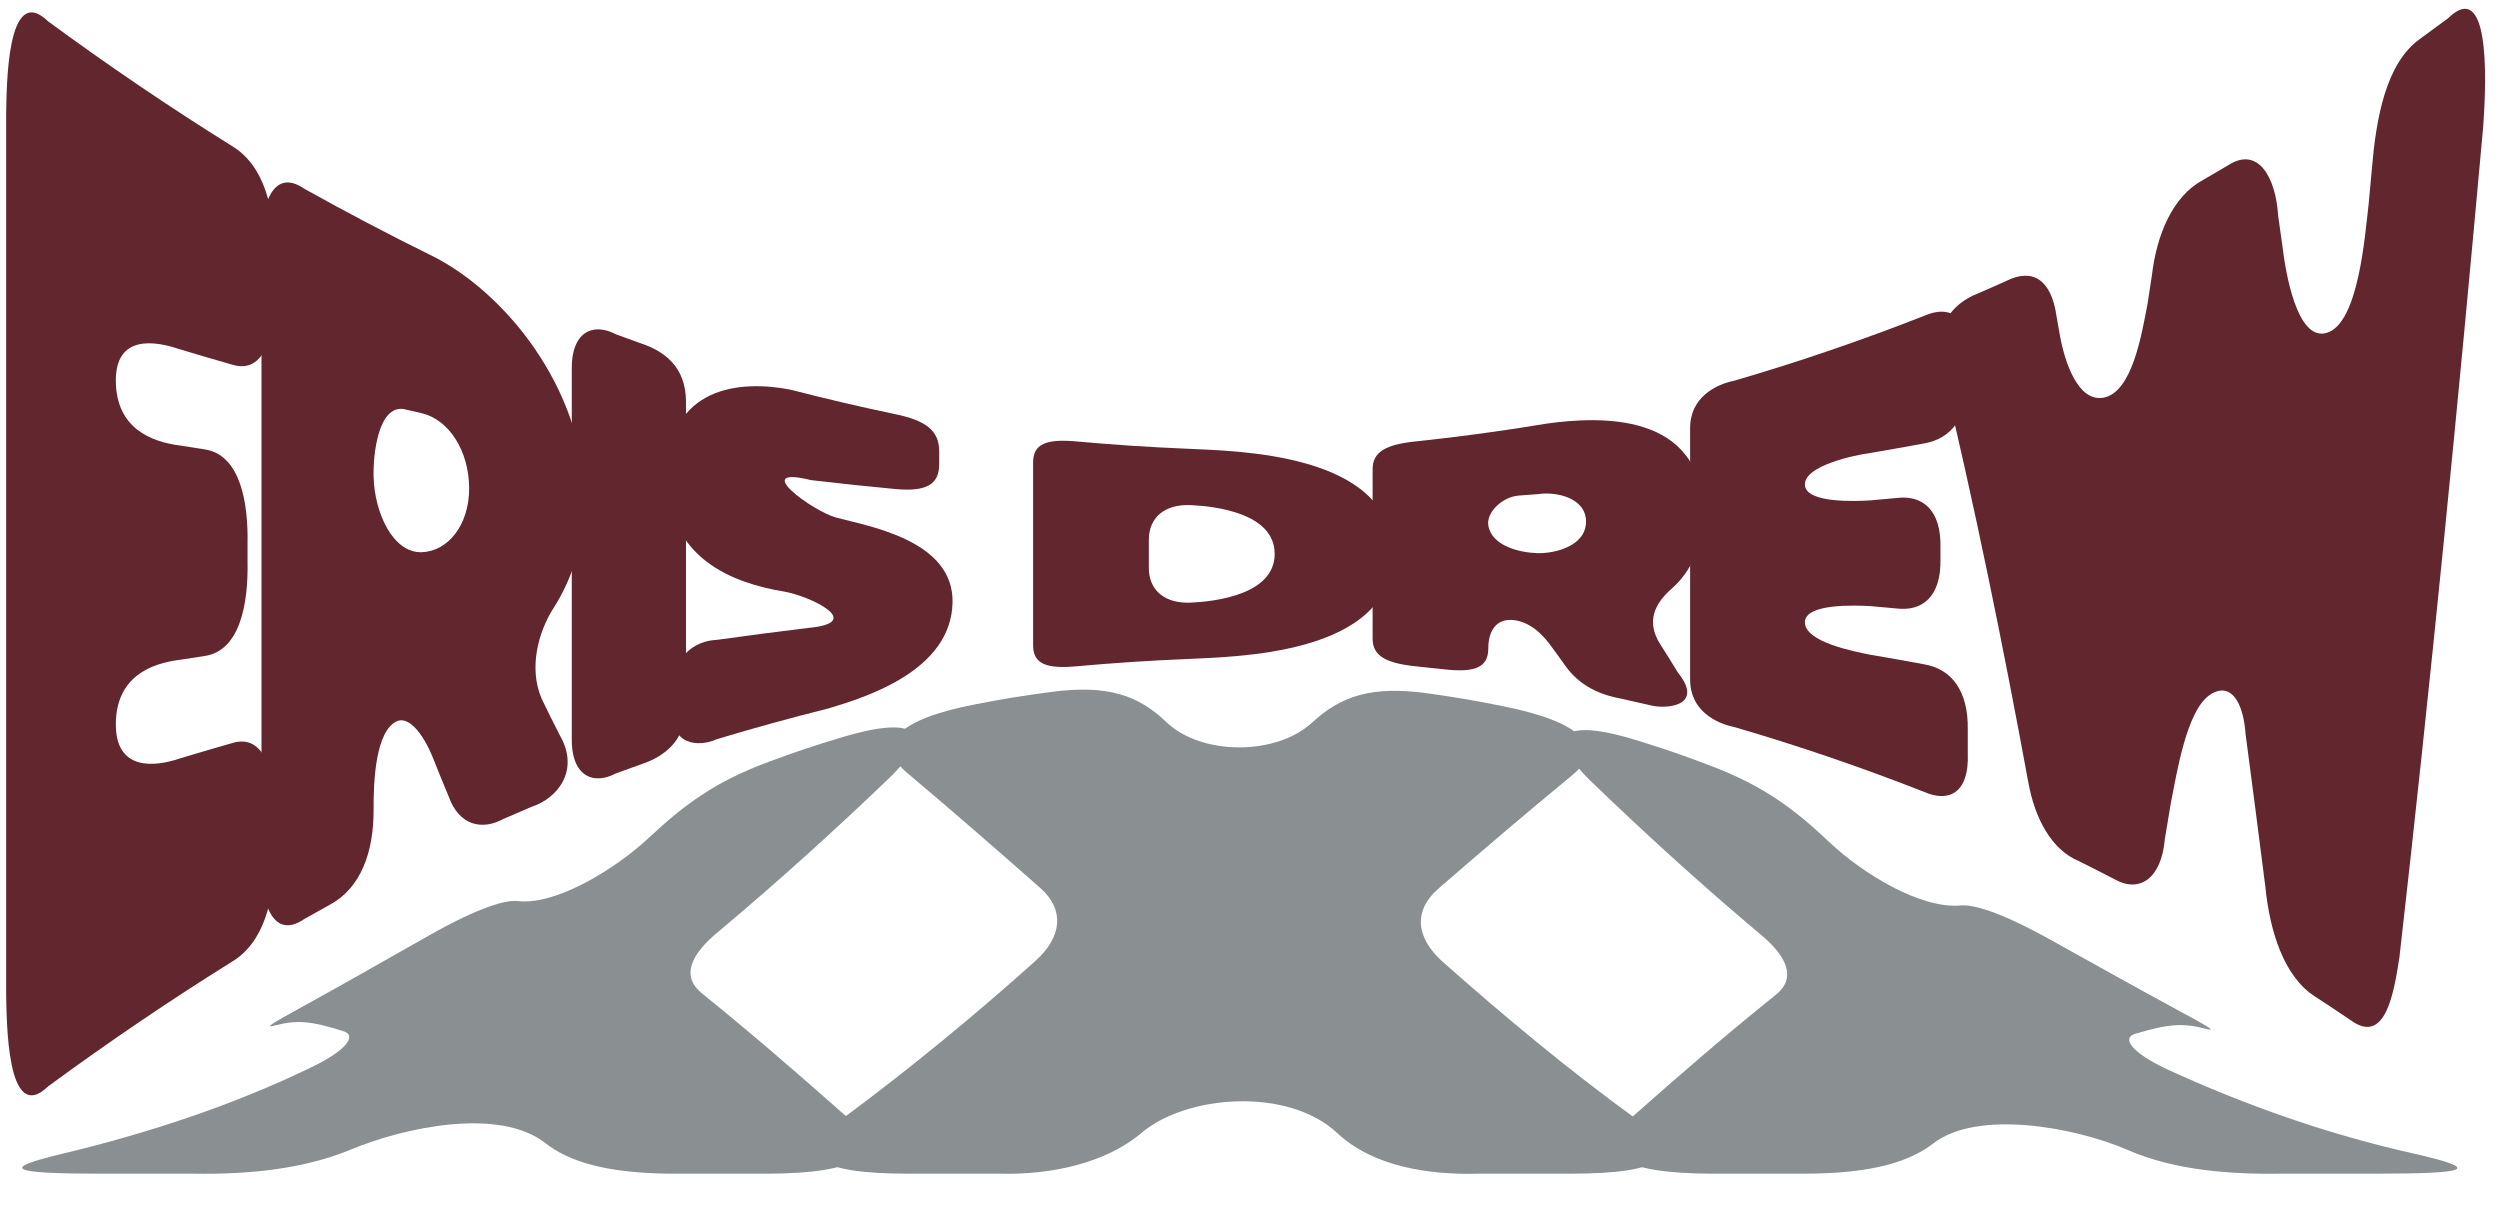
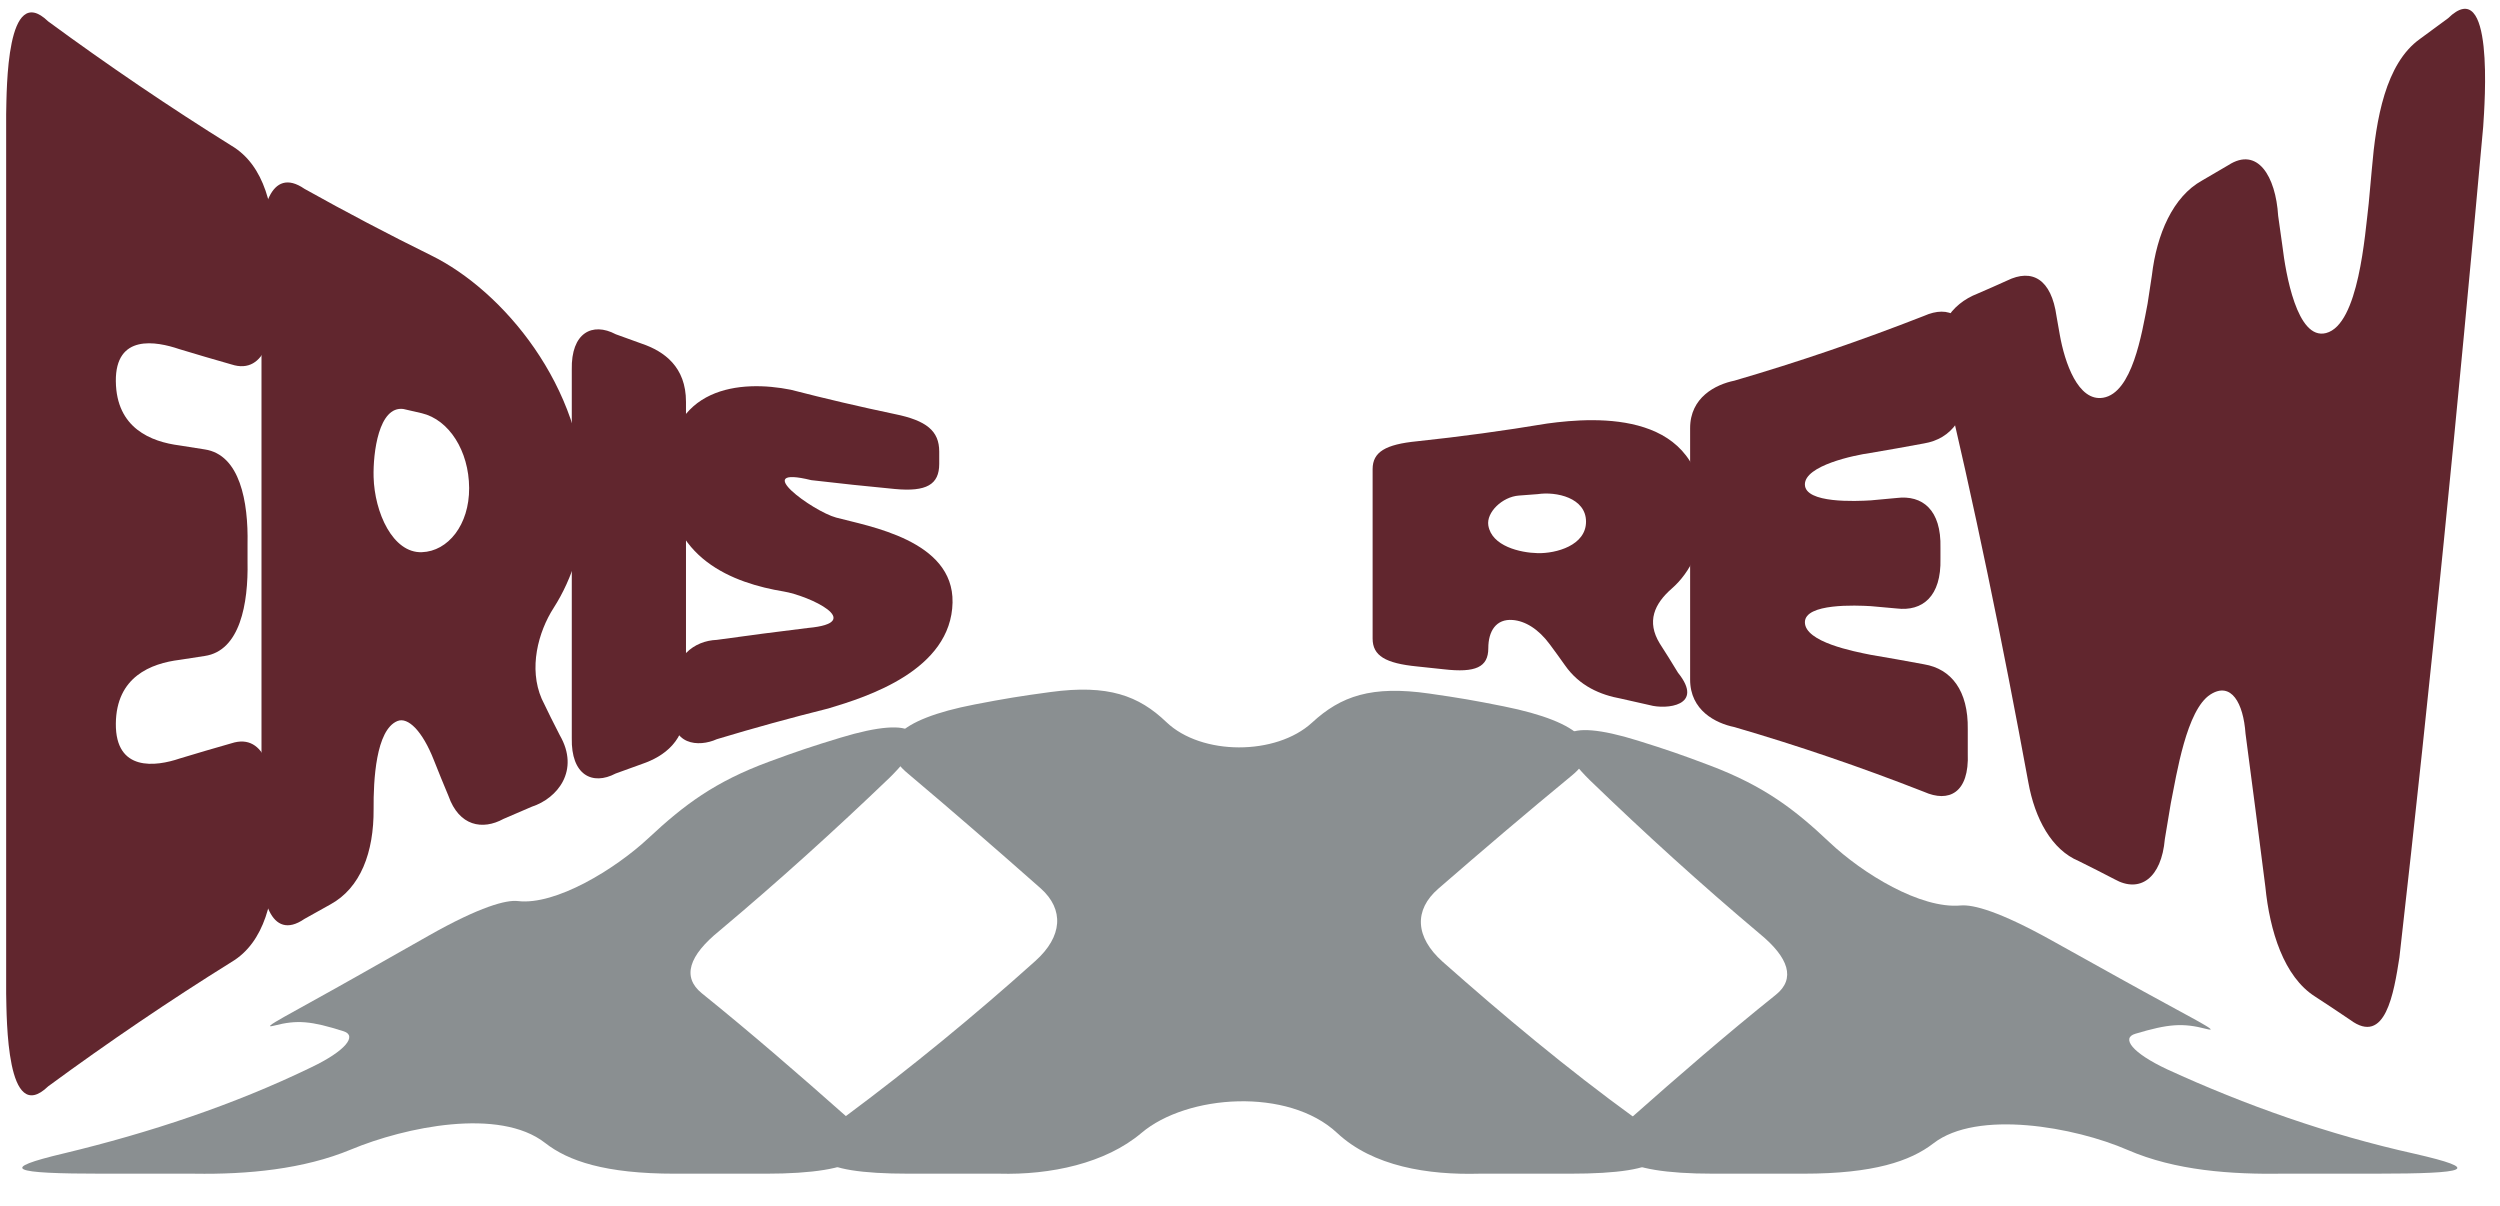
<svg xmlns="http://www.w3.org/2000/svg" id="Laag_1" data-name="Laag 1" viewBox="0 0 2359.41 1138.19">
  <defs>
    <style>
      .cls-1 {
        fill: #61262e;
      }

      .cls-1, .cls-2 {
        stroke-width: 0px;
      }

      .cls-2 {
        fill: #8a8f91;
      }
    </style>
  </defs>
  <g>
    <path class="cls-2" d="M60.47,1088.48c80.68-19.42,159.9-45.66,232.76-80.93,33.4-15.87,43.84-30.11,31.22-34.22-30.95-9.87-44.08-10.95-65.61-5.41-15.47,3.99,14.27-10.42,80.88-48.15,25.84-14.64,38.77-21.96,64.61-36.6,48.97-27.74,73.64-34.07,84.42-32.78,35.47,4.26,91.59-29.85,123.28-59.43,33.45-31.22,62.39-53.16,113.75-72.1,26.71-9.85,40.22-14.39,67.48-22.67,72.35-21.98,90.28-5.32,46.34,37.75-51.84,49.74-104.92,97.77-160.6,144.49-28.96,23.48-35.52,43.66-16.69,58.95,47.02,37.89,92.33,77.26,137.16,116.96,38.34,33.87,12.81,53.35-76.82,53.35h-85.7c-65.93,0-100.67-11.97-122.47-29.01-43.12-33.72-132.17-15.05-183.18,6.17-44.82,18.65-97.61,23.63-147.87,22.84h-85.71c-88.32,0-99.89-4.34-37.25-19.22" />
    <path class="cls-2" d="M796.87,1054.41c62.76-46.64,122.8-95.93,180.08-147.32,26.08-23.26,27.36-48.84,5.36-68.55-41.32-36.5-82.85-72.62-125.19-108.29-33.15-27.3-10.55-51.26,62.77-65.42,28.45-5.49,42.77-7.84,71.52-11.72,54.47-7.35,83.28,3.4,109.39,28.4,33.07,31.66,103.48,31.76,137.49.44,27.26-25.11,56.13-35.2,110.53-27.41,28.29,4.05,42.38,6.47,70.38,12.09,74.3,14.92,96.82,38.96,63.63,65.78-42.48,34.96-84.05,70.41-125.41,106.31-23.14,20.07-21.96,45.63,4.05,68.9,57.73,51.13,117.41,101,180.91,147.09,49.14,35.88,29.3,52.97-60.33,52.97h-85.7c-48.53,1.35-100.56-6.76-134.41-38.42-46.21-43.22-141.72-36.4-184.65-.05-33.95,28.75-85.91,39.82-134.48,38.47h-85.72c-88.33,0-108.16-17.27-60.22-53.29" />
    <path class="cls-2" d="M1539.79,1054.66c44.45-39.36,89.41-78.35,136.15-115.8,18.86-15.06,12.36-35.05-15.28-57.69-55.66-46.84-108.62-95-160.31-144.94-43.78-43.13-25.86-59.51,45.33-37.28,27.63,8.63,41.31,13.35,68.36,23.59,51.25,19.42,80.1,41.69,112.41,72.24,31.55,29.82,86.11,63.14,123.83,59.78,12.12-1.08,36.83,5.62,86.06,33,25.6,14.24,38.41,21.36,64.01,35.61,67.94,37.8,97.69,51.96,81.85,47.88-22.16-5.74-35.54-4.82-66.92,4.58-13.56,3.97-3.24,18,30.12,33.62,73.71,33.85,152.21,61.59,233.54,79.65,63.76,14.63,52.09,18.78-37.52,18.78h-85.69c-50.19.78-102.66-2.82-147.81-22.42-50.15-21.77-141.88-38.19-183.23-6.21-21.79,16.86-56.56,28.63-122.48,28.63h-85.72c-88.33,0-113.83-19.38-76.7-53.04" />
  </g>
  <g>
    <path class="cls-1" d="M109.33,359.99c.52,44.22,33.31,56.97,60.21,60.41,9.46,1.51,14.19,2.26,23.67,3.74,33.32,5.04,41.21,49.37,40.41,89.23v16.62c.8,39.83-7.08,84.18-40.41,89.1-9.48,1.44-14.21,2.17-23.67,3.65-26.89,3.34-59.8,15.83-60.21,60.19-.42,45.65,37.8,40.57,60.21,32.93,19.52-5.89,29.31-8.77,48.91-14.37,32.71-10.62,41.46,31.65,40.5,68.46v33.89c.5,43.98-9.17,85.55-40.5,104.09-58.62,36.53-116.19,75.62-172.96,117.3-39.53,38.2-39.15-63.33-39.68-87.63,0-276.59,0-553.18,0-829.76.53-24.3.15-125.83,39.68-87.63,56.77,41.68,114.34,80.77,172.96,117.3,31.33,18.54,41,60.1,40.5,104.09v33.89c.96,36.81-7.79,79.08-40.5,68.46-19.81-5.66-29.69-8.56-49.42-14.52-21.4-7.26-60.24-14.65-59.71,30.56Z" />
    <path class="cls-1" d="M552.05,471.46c.41,37.29-12,74.96-29.45,102.1-14.77,22.96-23.83,57.2-11.35,85.97,6.81,14.17,10.22,21.03,17.03,34.3,19.29,33.36-2.26,59.64-26.32,67.49-10.73,4.52-16.08,6.83-26.79,11.53-19.78,10.87-41.91,6.88-51.92-21.68-5.54-13.24-8.31-20.03-13.85-33.98-10.77-27.38-24.37-40.76-34.31-36.71-20.4,8.31-22.7,56.1-22.49,82.95.32,41.07-12.35,74.58-40.8,90.14-9.78,5.37-14.66,8.1-24.42,13.63-32.34,22.31-42.3-21.76-40.59-57.76,0-191.15,0-382.31,0-573.46-1.71-36,8.25-80.07,40.59-57.76,39.52,22.09,79.29,43,119.45,62.78,68.1,33.36,144.06,124.16,145.21,230.44ZM398.12,521.14c24.78-.84,44.81-25.85,44.64-60.58-.18-35.13-19.06-64.45-44.64-70.55-6.97-1.59-10.45-2.39-17.41-4.01-23.34-3.08-28.71,41.56-28.12,64.17.88,33.54,18.1,71.9,45.53,70.98Z" />
    <path class="cls-1" d="M581.02,315.42c9.94,3.68,14.92,5.48,24.87,9,20.84,7.12,41.59,21.78,41.52,54.84,0,95.64,0,191.28,0,286.92.07,33.06-20.68,47.72-41.52,54.84-9.95,3.52-14.93,5.33-24.87,9-21.95,11.58-42.15,1.47-41.39-33.45v-347.72c-.76-34.92,19.44-45.03,41.39-33.45Z" />
    <path class="cls-1" d="M898.99,568.46c-1.23,64.12-80.55,89.22-117.18,100.15-35.24,8.8-70.3,18.46-105.28,29.01-17.08,7.76-44.2,6.04-41.58-28.22v-17.68c-.06-32.14,20.19-46.98,41.57-47.83,28.64-4.01,57.29-7.75,85.97-11.24,55.73-4.99.85-30.5-22.95-34.44-46.61-7.72-109.88-30.48-109.78-108.99.1-85.35,69.83-90.75,116.56-81.39,32.66,8.42,65.37,16.08,98.21,22.98,29.82,6.07,41.88,15.85,41.88,35.36v11.64c0,19.51-12.06,26.5-41.88,23.69-26.32-2.48-52.62-5.27-78.91-8.35-58.82-14.43,1.62,29.43,23.5,35.32,30.42,8.19,110.99,21.29,109.86,79.99Z" />
-     <path class="cls-1" d="M1314.37,522.72c-.03,96.43-150.7,96.94-194.94,99.28-34.19,1.41-68.3,3.66-102.43,6.74-29.93,2.91-41.99-2.41-41.99-19.83v-172.37c0-17.42,12.06-22.73,41.99-19.83,34.13,3.08,68.24,5.32,102.43,6.74,44.28,2.33,194.97,2.7,194.94,99.27ZM1124.16,568.72c22.42-1.07,78.83-7.41,78.83-46s-56.41-44.94-78.83-46c-25.63-1.22-39.93,12.28-39.93,32.63v26.75c0,20.34,14.3,33.85,39.93,32.63Z" />
-     <path class="cls-1" d="M1607.6,486.22c-.03,28.9-12.35,53.98-29.74,69.16-16.7,14.57-24.02,31.27-11.49,51.85,6.89,10.74,10.34,16.25,17.23,27.61,25.55,31.64-11.42,34.92-26.63,30.64-10.87-2.55-16.3-3.77-27.18-6.14-19.23-3.51-39.08-11.74-52.85-31.5-5.66-7.97-8.48-11.87-14.14-19.52-11-14.98-23.57-22.25-35.11-23.19-15.73-1.29-23.07,10.51-23.07,26.61,0,17.99-12.05,23.34-41.97,19.92-10.08-1.15-15.12-1.69-25.2-2.68-29.92-2.95-42.01-10.13-42.01-26.29,0-53.32,0-106.63,0-159.95,0-16.16,12.09-23.34,42.01-26.29,41.02-4.33,81.88-9.91,122.72-16.73,47.55-6.51,147.51-12.59,147.41,86.5ZM1451.28,522.05c17.37.37,45.61-7.26,45.55-29.81-.06-22.5-28.11-28.52-45.55-25.9-7.13.56-10.69.83-17.82,1.35-15.72,1.15-30.84,15.94-28.84,28.19,3.19,19.57,30.04,25.8,46.65,26.16Z" />
+     <path class="cls-1" d="M1607.6,486.22c-.03,28.9-12.35,53.98-29.74,69.16-16.7,14.57-24.02,31.27-11.49,51.85,6.89,10.74,10.34,16.25,17.23,27.61,25.55,31.64-11.42,34.92-26.63,30.64-10.87-2.55-16.3-3.77-27.18-6.14-19.23-3.51-39.08-11.74-52.85-31.5-5.66-7.97-8.48-11.87-14.14-19.52-11-14.98-23.57-22.25-35.11-23.19-15.73-1.29-23.07,10.51-23.07,26.61,0,17.99-12.05,23.34-41.97,19.92-10.08-1.15-15.12-1.69-25.2-2.68-29.92-2.95-42.01-10.13-42.01-26.29,0-53.32,0-106.63,0-159.95,0-16.16,12.09-23.34,42.01-26.29,41.02-4.33,81.88-9.91,122.72-16.73,47.55-6.51,147.51-12.59,147.41,86.5M1451.28,522.05c17.37.37,45.61-7.26,45.55-29.81-.06-22.5-28.11-28.52-45.55-25.9-7.13.56-10.69.83-17.82,1.35-15.72,1.15-30.84,15.94-28.84,28.19,3.19,19.57,30.04,25.8,46.65,26.16Z" />
    <path class="cls-1" d="M1703.39,457.22c.09,18.08,48.49,15.84,62.26,15,9.74-.88,14.6-1.33,24.33-2.24,24.27-3.02,42.27,11.14,41.35,46.99v10.2c.92,35.85-17.07,50.05-41.35,47.09-9.73-.89-14.59-1.33-24.33-2.19-13.78-.81-62.14-2.89-62.25,15.12-.12,18.82,46.54,27.69,62.25,30.83,20.1,3.42,30.14,5.2,50.18,8.92,25.73,4.28,41.84,24.83,41.28,61.31,0,9.08,0,13.62,0,22.69,1.51,37.64-17.95,46.75-41.29,36.36-59.21-23.2-118.8-43.58-179.03-61.13-17.52-3.58-41.79-15.67-41.71-44.93,0-79.01,0-158.02,0-237.04-.08-29.26,24.19-41.35,41.71-44.93,60.23-17.56,119.82-37.94,179.03-61.14,23.33-10.4,42.8-1.29,41.28,36.35v22.69c.55,36.48-15.56,57.02-41.28,61.31-20.25,3.75-30.39,5.55-50.7,9.01-15.21,2.1-61.82,11.88-61.74,29.73Z" />
    <path class="cls-1" d="M2048.7,758.19c-2.24,13.59-3.36,20.32-5.6,33.65-3.18,36.84-23.43,51.45-47.43,37.98-13.49-7-20.24-10.43-33.75-17.14-25.61-10.67-41.51-39.94-47.7-74.55-24.23-131.64-50.85-262.18-81.88-391.11-8.94-36.88,9.14-60.26,34.03-69.92,11.13-4.81,16.69-7.27,27.8-12.28,23.67-11.64,41.83-1.5,46.73,33.82,1.23,6.94,1.85,10.43,3.08,17.45,4.59,25.87,17.18,63.24,40.89,59.27,27.48-4.59,36.43-60.23,41.92-88.66,1.63-10.65,2.45-16.02,4.08-26.81,4.58-38.98,19.85-74.28,47.3-89.48,9.95-5.73,14.92-8.64,24.85-14.54,27.54-17.84,44.71,10.39,47.02,47.78,1.62,11.42,2.42,17.17,4.04,28.74,3.01,25.1,13.65,89.06,41.16,81.93,30.86-7.99,36.71-92.87,40.26-122.34,1.2-13.09,1.8-19.66,3-32.86,3.9-46.16,12.71-99.18,45.44-122.45,10.56-7.66,15.84-11.54,26.37-19.39,43.8-42.68,34.73,79.57,33.23,102.33-23.62,261.8-49.41,523.21-79.05,783.86-5.28,33.57-13.11,83.87-46.53,59.01-13.24-8.96-19.87-13.36-33.15-22.02-29.38-18.67-42.75-61.87-46.88-103.73-6.1-48.2-12.33-96.35-18.71-144.48-2.01-28.66-13.46-49.36-33.12-36.82-22.61,14.41-31.86,75.21-37.41,102.76Z" />
  </g>
</svg>